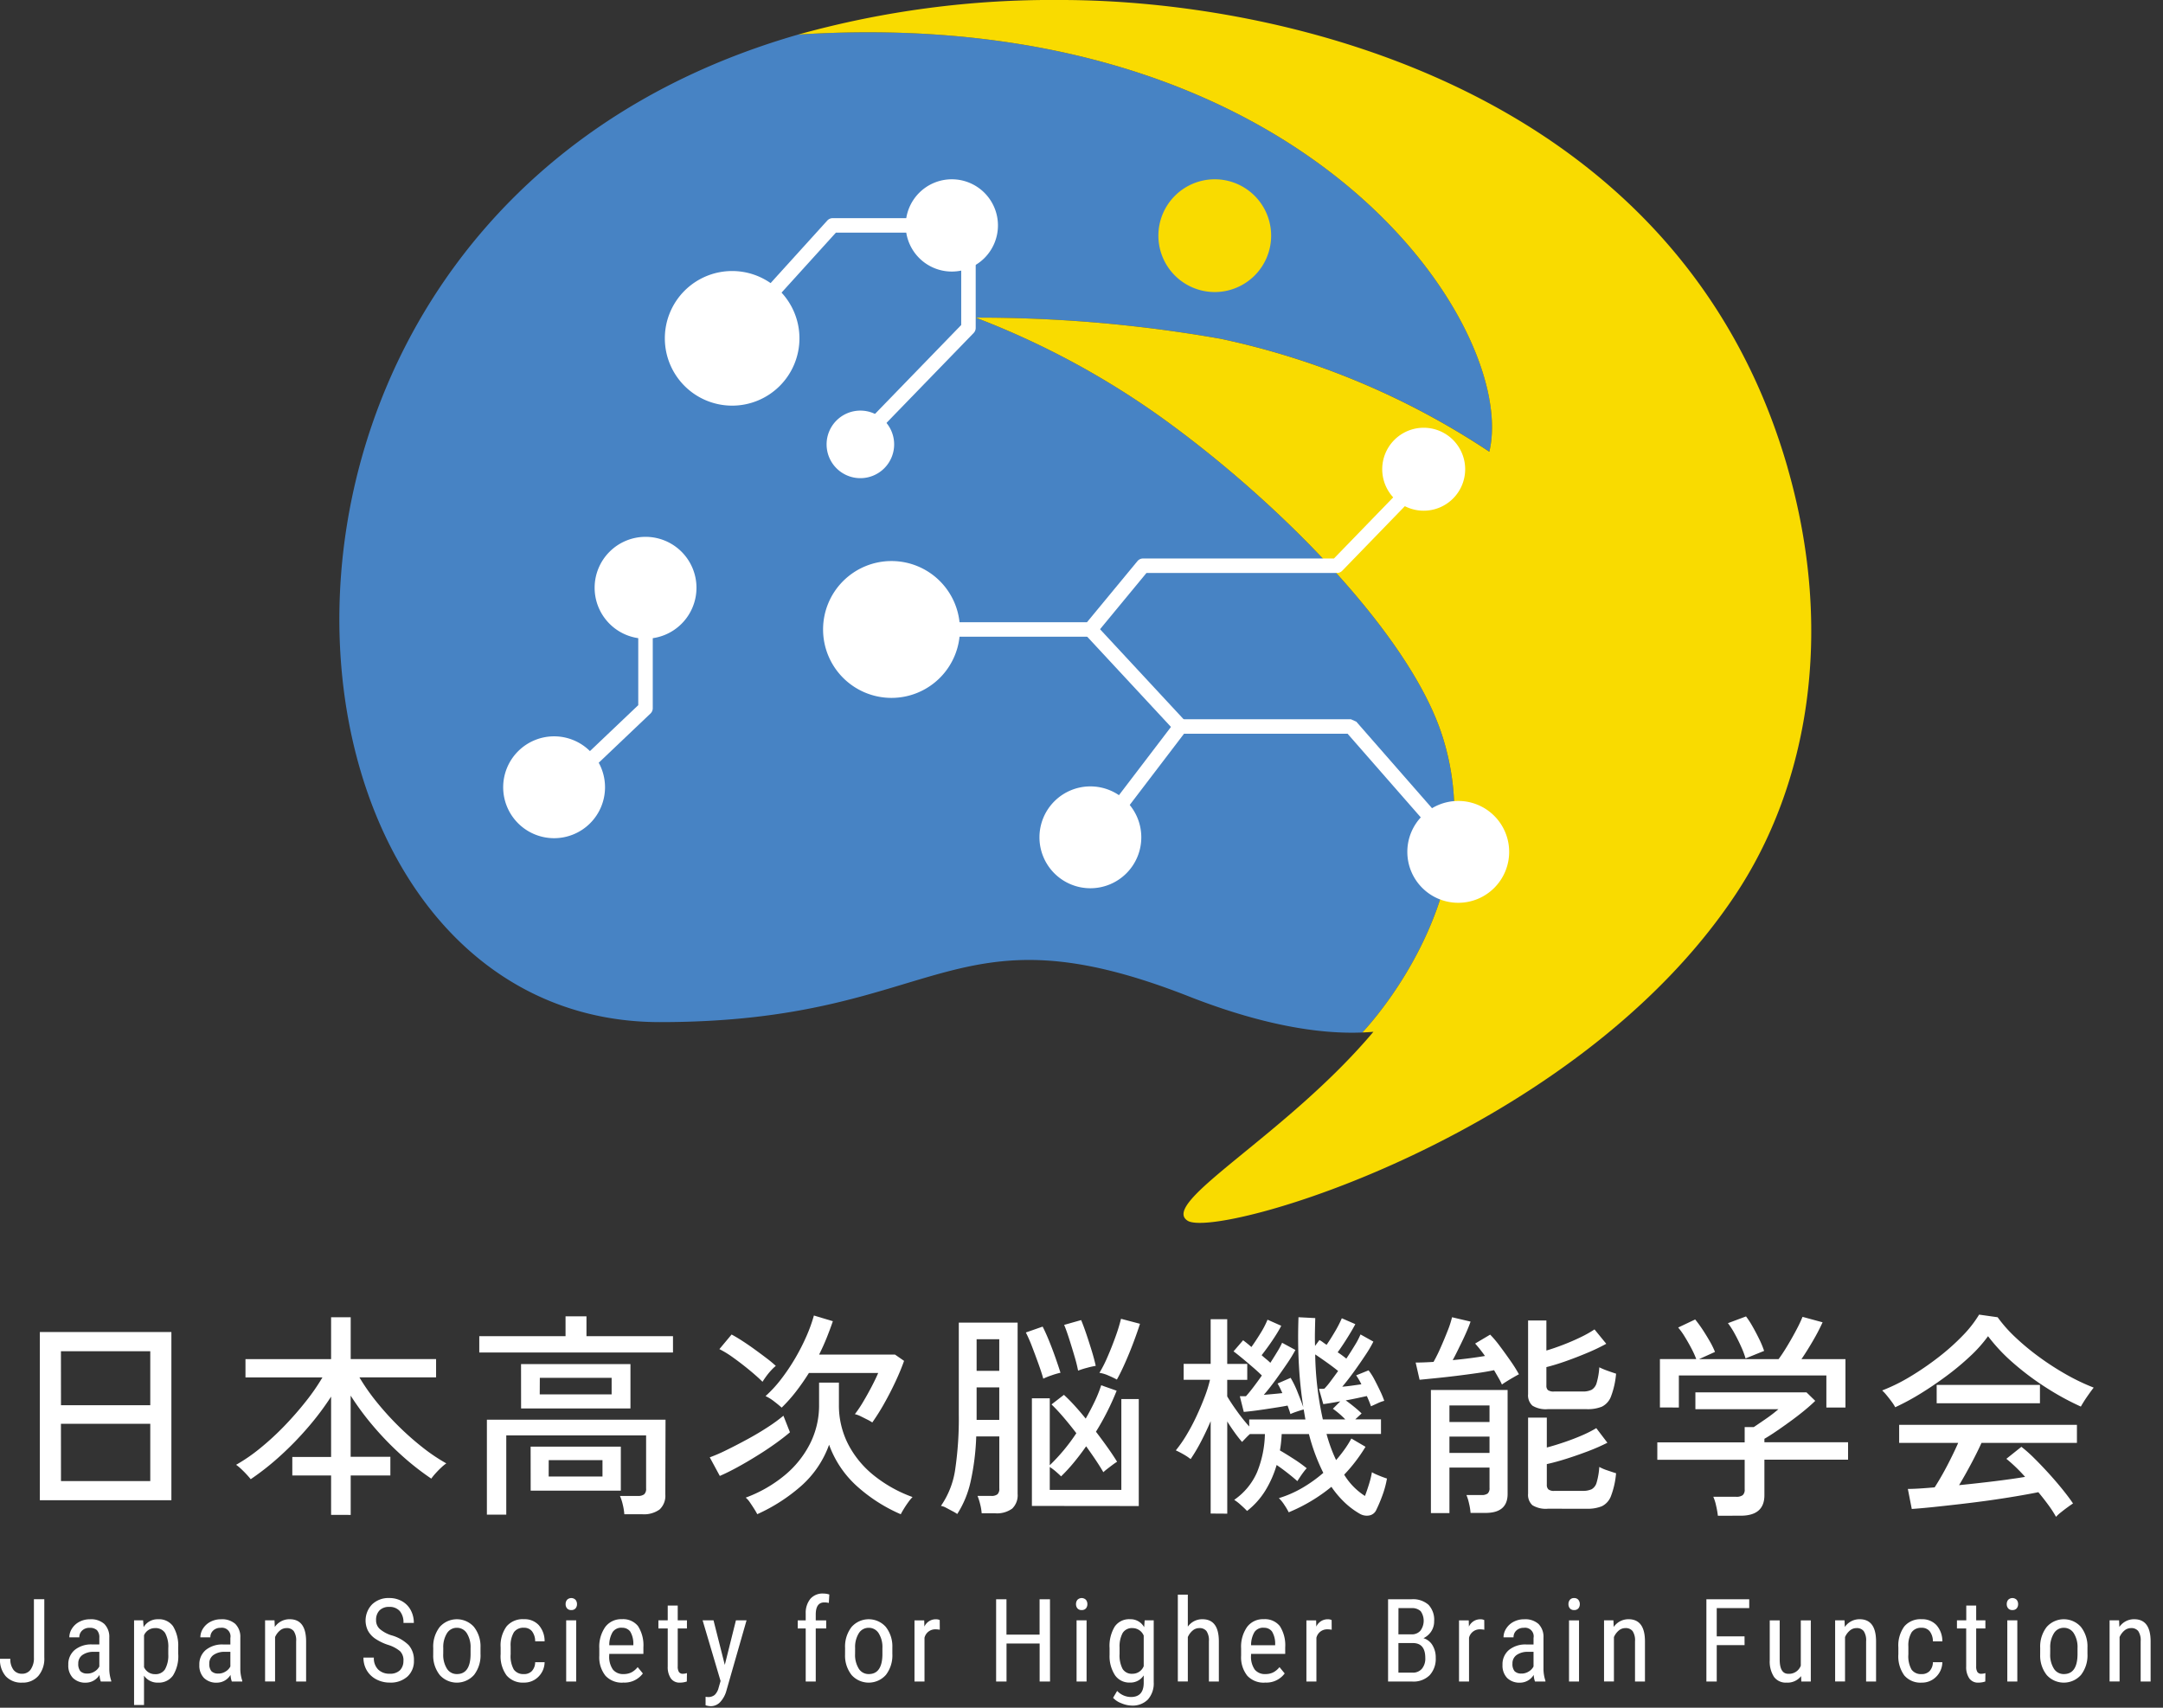
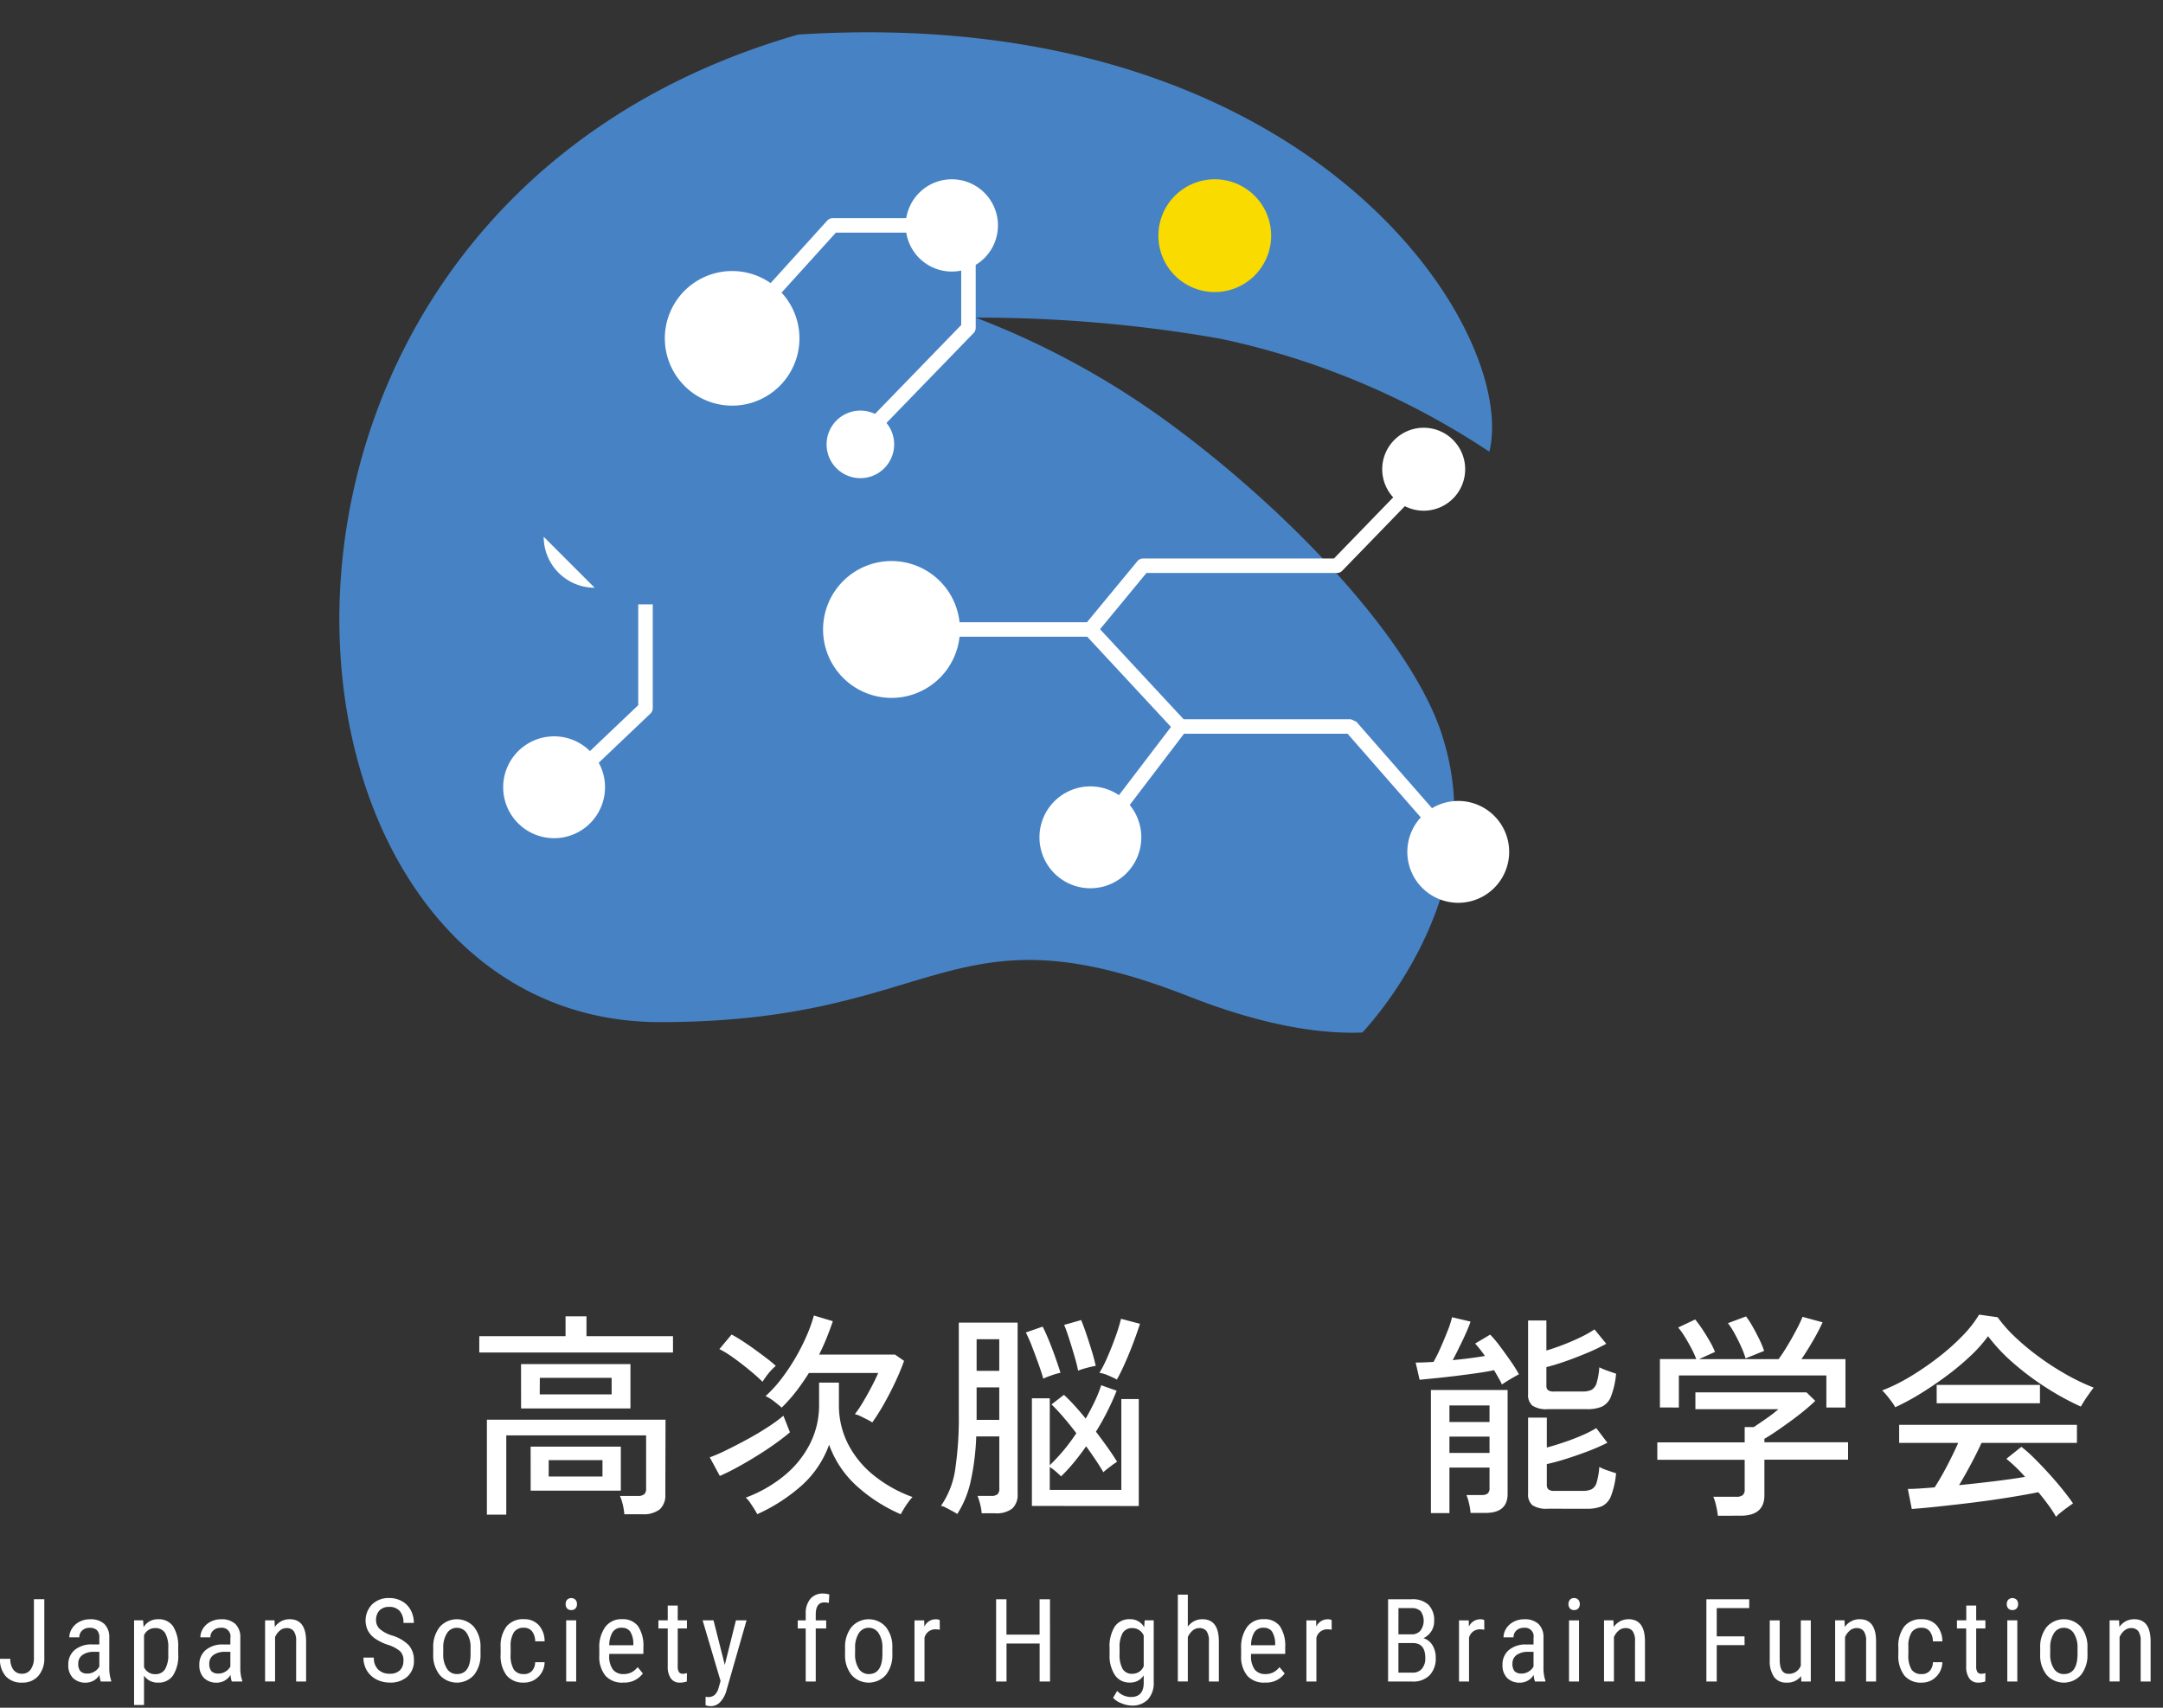
<svg xmlns="http://www.w3.org/2000/svg" width="190" height="150" viewBox="0 0 190 150">
  <rect x="0" y="0" width="190" height="150" fill="#333333" stroke="none" />
  <defs>
    <clipPath id="a">
      <rect width="190" height="150" transform="translate(-17545.459 -1127)" fill="none" />
    </clipPath>
  </defs>
  <g transform="translate(17545.459 1127)" clip-path="url(#a)">
-     <path d="M3.5,117H15.055v14.774H3.5Zm1.857,6.431H13.2v-4.746H5.353Zm0,6.659H13.2V125.06H5.353Z" transform="translate(-17545.459 -1127)" fill="#fff" />
-     <path d="M29.084,133.06V129.6H25.677v-1.628h3.407v-5.3a24.182,24.182,0,0,1-2.019,2.689,27.845,27.845,0,0,1-2.459,2.527,23.006,23.006,0,0,1-2.583,2.039c-.09-.115-.214-.259-.374-.431s-.323-.336-.488-.488a3.822,3.822,0,0,0-.421-.346,15.12,15.12,0,0,0,2.134-1.473,23.7,23.7,0,0,0,2.1-1.933q1.014-1.051,1.885-2.153a18.369,18.369,0,0,0,1.464-2.115H21.563v-1.606h7.521V115.7h1.722v3.675h7.5v1.606H31.572a17.981,17.981,0,0,0,1.512,2.163,25.5,25.5,0,0,0,1.9,2.1,24.611,24.611,0,0,0,2.106,1.867,16.035,16.035,0,0,0,2.114,1.426,3.709,3.709,0,0,0-.44.363c-.179.165-.348.339-.507.517a4.866,4.866,0,0,0-.373.459,23.452,23.452,0,0,1-2.651-2.086,26.676,26.676,0,0,1-2.44-2.517,24.194,24.194,0,0,1-1.991-2.689v5.377H34.29V129.6H30.806v3.464Z" transform="translate(-17545.459 -1127)" fill="#fff" />
    <path d="M42.1,118.8v-1.436h7.578v-1.741h1.838v1.741h7.6V118.8Zm.669,14.238V124.7H58.461l-.019,6.564a1.642,1.642,0,0,1-.5,1.321,2.338,2.338,0,0,1-1.531.42h-1.57a4.916,4.916,0,0,0-.133-.833,4.181,4.181,0,0,0-.249-.774h1.569a.869.869,0,0,0,.555-.143.632.632,0,0,0,.172-.508v-4.669H44.471v6.965Zm3-13.224H55.38v3.9H45.773Zm.842,7.254h7.923v3.865H46.615Zm.8-4.594h6.315v-1.454H47.419Zm.785,7.215h4.727v-1.435H48.2Z" transform="translate(-17545.459 -1127)" fill="#fff" />
    <path d="M63.226,129.635l-.88-1.628a14.3,14.3,0,0,0,1.474-.641q.88-.43,1.847-.956t1.8-1.072a13.9,13.9,0,0,0,1.349-.986l.574,1.454q-.536.459-1.292,1t-1.617,1.072q-.861.537-1.7.995t-1.551.767m3.752-8.269q-.46-.458-1.158-1.033t-1.407-1.082a8.666,8.666,0,0,0-1.225-.755l1.072-1.282q.4.21.947.564t1.1.756c.37.269.717.526,1.043.775a10.263,10.263,0,0,1,.794.661,3.643,3.643,0,0,0-.411.391,5.52,5.52,0,0,0-.44.537c-.135.185-.239.341-.316.468M66.518,133c-.064-.127-.156-.287-.277-.478s-.246-.38-.373-.565a1.851,1.851,0,0,0-.364-.411,11.712,11.712,0,0,0,3.387-1.933,8.708,8.708,0,0,0,2.258-2.794,7.47,7.47,0,0,0,.8-3.426v-1.952h1.742v1.952a7.47,7.47,0,0,0,.8,3.436,8.532,8.532,0,0,0,2.267,2.765,11.794,11.794,0,0,0,3.4,1.9,3.777,3.777,0,0,0-.364.439c-.141.192-.271.387-.392.584s-.214.361-.278.488a14.064,14.064,0,0,1-3.789-2.411,9.028,9.028,0,0,1-2.507-3.694,8.814,8.814,0,0,1-2.459,3.627A15.411,15.411,0,0,1,66.518,133m10.105-8.057a3.959,3.959,0,0,0-.43-.248c-.2-.1-.4-.2-.6-.3a2.227,2.227,0,0,0-.5-.181,10.417,10.417,0,0,0,.737-1.1q.391-.658.746-1.339t.565-1.177H71.054a19.451,19.451,0,0,1-1.138,1.636,13.388,13.388,0,0,1-1.254,1.406q-.249-.228-.661-.545a3.851,3.851,0,0,0-.755-.468,10.96,10.96,0,0,0,1.378-1.5,17.577,17.577,0,0,0,1.234-1.837,18.558,18.558,0,0,0,.986-1.933,13.5,13.5,0,0,0,.65-1.808l1.665.5q-.249.729-.545,1.465t-.661,1.464h6.661l.8.555q-.288.824-.747,1.808t-.995,1.934a19.751,19.751,0,0,1-1.053,1.674" transform="translate(-17545.459 -1127)" fill="#fff" />
    <path d="M84.087,132.983a4,4,0,0,0-.42-.249q-.288-.153-.565-.3a1.393,1.393,0,0,0-.449-.163,7.5,7.5,0,0,0,1.253-3.206,30.624,30.624,0,0,0,.316-4.851v-8.039h5.167v15.042a1.621,1.621,0,0,1-.478,1.293,2.26,2.26,0,0,1-1.493.411H86.231a4.369,4.369,0,0,0-.134-.8,4.936,4.936,0,0,0-.23-.726h1.206a.823.823,0,0,0,.546-.144.657.657,0,0,0,.162-.508V126.17H85.753a21.629,21.629,0,0,1-.488,3.942,8.779,8.779,0,0,1-1.178,2.871m1.7-12.574h1.99v-2.775h-1.99Zm0,4.307h1.99v-2.853h-1.99Zm5.856-3.618c-.089-.331-.227-.756-.412-1.272s-.376-1.03-.573-1.541a12.866,12.866,0,0,0-.546-1.245l1.474-.515q.248.476.545,1.2t.565,1.484q.267.756.459,1.368a6.3,6.3,0,0,0-.765.221,6.181,6.181,0,0,0-.747.3m-1,11.177v-9.454h1.569V128.7a16.585,16.585,0,0,0,2.335-2.813q-.555-.728-1.119-1.388t-1.063-1.139l1.091-.842q.461.421.948.957t.966,1.13q.439-.767.794-1.513a11.109,11.109,0,0,0,.565-1.416l1.359.479a22.859,22.859,0,0,1-1.818,3.6q.554.726,1.043,1.416t.813,1.224q-.134.078-.393.268c-.171.128-.334.253-.488.373s-.261.215-.325.278c-.191-.332-.418-.691-.679-1.082s-.54-.787-.833-1.195q-.536.765-1.09,1.435a14.876,14.876,0,0,1-1.111,1.206c-.115-.115-.267-.255-.459-.422a4.3,4.3,0,0,0-.536-.4v2.009H98.5v-7.98h1.531v9.4Zm4.057-11.886a12.97,12.97,0,0,0-.316-1.262q-.219-.747-.459-1.5c-.16-.5-.309-.922-.449-1.254l1.492-.422c.14.332.29.735.45,1.206s.316.958.469,1.454.274.952.363,1.36a7.226,7.226,0,0,0-.765.172,7.475,7.475,0,0,0-.785.248m3.407.785a7.621,7.621,0,0,0-.718-.344,3.058,3.058,0,0,0-.813-.249,11.222,11.222,0,0,0,.717-1.416q.374-.861.7-1.771a15.007,15.007,0,0,0,.478-1.558l1.666.439q-.211.67-.555,1.589t-.737,1.808c-.262.593-.508,1.1-.737,1.5" transform="translate(-17545.459 -1127)" fill="#fff" />
-     <path d="M106.346,132.944V124.83q-.4.938-.852,1.8a15.027,15.027,0,0,1-.909,1.532,4.6,4.6,0,0,0-.65-.432,6.965,6.965,0,0,0-.651-.335,11.048,11.048,0,0,0,.928-1.33,17.52,17.52,0,0,0,.881-1.655q.411-.879.727-1.714a11.343,11.343,0,0,0,.468-1.5h-2.315v-1.4h2.373v-3.923H107.8V119.8h1.76v1.4H107.8v1.455q.324.556.861,1.3a15.416,15.416,0,0,0,1.071,1.341v-.613h4.938c-.026-.141-.051-.284-.076-.43s-.051-.3-.077-.45c-.153.037-.351.1-.594.181s-.433.156-.573.221c-.026-.1-.061-.217-.106-.345s-.092-.262-.143-.4c-.256.051-.565.106-.928.162s-.737.116-1.12.172-.734.106-1.053.144-.568.065-.746.077l-.345-1.377h.536q.249-.269.623-.757t.775-1.062c-.218-.217-.488-.466-.814-.746s-.641-.549-.947-.8-.549-.447-.728-.574l.842-.976c.1.076.218.166.345.268s.255.21.383.325q.363-.5.794-1.2a7.574,7.574,0,0,0,.622-1.2l1.206.535q-.172.345-.469.814t-.631.937q-.336.47-.623.833c.14.128.278.246.412.354s.252.215.354.315q.344-.534.622-.995a6.753,6.753,0,0,0,.411-.765l1.168.632a12.835,12.835,0,0,1-.727,1.187q-.48.707-1.015,1.445t-1.034,1.31q.441-.038.862-.076c.28-.026.536-.051.765-.077-.076-.179-.15-.338-.22-.479s-.137-.261-.2-.363l1.149-.5a8.543,8.543,0,0,1,.612,1.262q.306.767.5,1.3a36.737,36.737,0,0,1-.383-3.655q-.116-1.971-.038-4.23l1.473.076q-.018.633-.029,1.245t.01,1.2l.383-.516a1.969,1.969,0,0,1,.306.191c.1.077.211.153.326.229q.344-.5.737-1.167a10.325,10.325,0,0,0,.6-1.167l1.186.517q-.249.479-.7,1.2t-.851,1.273q.21.134.4.276t.363.278q.42-.631.766-1.206a6.6,6.6,0,0,0,.478-.917l1.129.63a10.287,10.287,0,0,1-.7,1.187q-.468.708-1,1.445t-1.033,1.33c.292-.026.586-.057.88-.1s.561-.076.8-.115a5.988,5.988,0,0,0-.459-.784l1.091-.44a5.09,5.09,0,0,1,.517.813q.267.507.507,1.015a8.185,8.185,0,0,1,.354.851,2.95,2.95,0,0,0-.574.21l-.594.269c-.038-.115-.089-.252-.153-.412s-.134-.322-.21-.487c-.23.05-.507.111-.832.18s-.667.139-1.025.2c.218.153.46.337.728.555a8.911,8.911,0,0,1,.67.593l-.556.517h2.259v1.282h-4.784q.171.633.382,1.206t.459,1.091q.384-.439.728-.919a8.836,8.836,0,0,0,.612-.976l1.244.727a14.646,14.646,0,0,1-.89,1.3,13.47,13.47,0,0,1-.985,1.149A5.749,5.749,0,0,0,119.9,131.4q.19-.5.363-1.063a8.05,8.05,0,0,0,.249-1.024,2.8,2.8,0,0,0,.373.192c.173.076.351.15.536.219s.323.119.412.144a8.542,8.542,0,0,1-.412,1.512,12.948,12.948,0,0,1-.526,1.244.835.835,0,0,1-.613.488,1.22,1.22,0,0,1-.861-.163,6.91,6.91,0,0,1-1.292-.966,8.579,8.579,0,0,1-1.177-1.387,14.812,14.812,0,0,1-3.751,2.238,5.175,5.175,0,0,0-.364-.621,3.266,3.266,0,0,0-.5-.622,9.646,9.646,0,0,0,2.058-.9,12.117,12.117,0,0,0,1.846-1.321,16.969,16.969,0,0,1-1.263-3.406h-2.392q-.02.363-.057.728t-.1.707q.593.345,1.244.767a11.689,11.689,0,0,1,1.11.8,3.379,3.379,0,0,0-.287.345q-.172.229-.316.45c-.1.146-.169.259-.22.335-.243-.217-.527-.452-.852-.708s-.647-.492-.966-.709a9.272,9.272,0,0,1-1,2.258,6.757,6.757,0,0,1-1.6,1.78c-.115-.126-.294-.3-.536-.515a3.969,3.969,0,0,0-.593-.461,5.72,5.72,0,0,0,2.009-2.43,9.439,9.439,0,0,0,.689-3.349h-1.32c-.141.128-.274.259-.4.392s-.223.234-.287.3q-.288-.326-.632-.8c-.229-.319-.453-.65-.669-1v8.1Zm9.856-8.267h1.971a7.443,7.443,0,0,0-1.091-.938l.651-.651c-.293.052-.571.1-.832.144s-.482.08-.661.1l-.382-1.34h.229a1.725,1.725,0,0,0,.249-.019,6.139,6.139,0,0,0,.545-.65q.317-.422.661-.9c-.281-.23-.613-.481-1-.756s-.72-.507-1.014-.7a28.182,28.182,0,0,0,.67,5.7" transform="translate(-17545.459 -1127)" fill="#fff" />
    <path d="M131.933,121.615a5.4,5.4,0,0,0-.3-.585l-.392-.678c-.421.089-.922.176-1.5.258s-1.183.163-1.808.24-1.223.143-1.79.2-1.05.106-1.445.143l-.345-1.511q.651,0,1.57-.058a13.7,13.7,0,0,0,.622-1.254q.334-.755.622-1.491a8.45,8.45,0,0,0,.382-1.178l1.627.383q-.134.4-.4,1T128.2,118.3c-.2.42-.4.811-.593,1.168q1.606-.154,2.833-.365a11.676,11.676,0,0,0-.862-1.091l1.32-.784a9.394,9.394,0,0,1,.862,1.025q.479.639.938,1.3a12.611,12.611,0,0,1,.727,1.158q-.153.078-.45.25c-.2.113-.4.232-.593.352s-.348.221-.45.3m-6.239,11.291V122.093h6.737v9.128q0,1.667-1.934,1.667h-1.32a5.106,5.106,0,0,0-.134-.824,4.12,4.12,0,0,0-.229-.747h1.32a.869.869,0,0,0,.546-.133.622.622,0,0,0,.162-.5v-1.78h-3.521v4Zm1.627-8h3.521v-1.455h-3.521Zm0,2.717h3.521v-1.435h-3.521Zm8.65-3.847a2.247,2.247,0,0,1-1.359-.306,1.225,1.225,0,0,1-.382-1.015v-6.468h1.607v2.641q.708-.21,1.5-.516t1.521-.66a9.91,9.91,0,0,0,1.206-.68l1.033,1.263a17.1,17.1,0,0,1-1.636.784q-.948.4-1.9.737t-1.723.527v1.626a.516.516,0,0,0,.134.393.861.861,0,0,0,.555.124h2.488a1.733,1.733,0,0,0,.8-.153,1.02,1.02,0,0,0,.44-.612,6.256,6.256,0,0,0,.23-1.36,6.868,6.868,0,0,0,.717.3q.45.162.757.258a7.288,7.288,0,0,1-.45,2.009,1.626,1.626,0,0,1-.8.891,3.28,3.28,0,0,1-1.292.219Zm0,8.746a2.246,2.246,0,0,1-1.359-.306,1.226,1.226,0,0,1-.382-1.014v-6.68h1.645v2.623q.728-.192,1.541-.469t1.56-.6a10.219,10.219,0,0,0,1.244-.632l.976,1.282a16.971,16.971,0,0,1-1.655.728q-.948.363-1.914.67t-1.752.478v1.819a.546.546,0,0,0,.135.4.774.774,0,0,0,.536.133h2.468a1.826,1.826,0,0,0,.8-.144.968.968,0,0,0,.44-.6,6.245,6.245,0,0,0,.23-1.359,4,4,0,0,0,.717.305q.45.156.757.25a7.305,7.305,0,0,1-.45,2.01,1.621,1.621,0,0,1-.8.889,3.278,3.278,0,0,1-1.292.22Z" transform="translate(-17545.459 -1127)" fill="#fff" />
    <path d="M150.9,133.136a7.891,7.891,0,0,0-.153-.871,4.042,4.042,0,0,0-.249-.794h2.01a.906.906,0,0,0,.574-.143.631.631,0,0,0,.172-.507v-2.6h-7.674v-1.531h7.674v-1.34h.8q.459-.308,1.081-.737a12.206,12.206,0,0,0,1.082-.833h-7.292V122.3h9.76l.766.746c-.243.243-.559.523-.947.843s-.807.641-1.254.966-.868.622-1.263.89-.728.478-1,.632v.306h7.349v1.531h-7.349v3.119q0,1.8-2.086,1.8Zm-5.091-9.511v-4.249H149a7.7,7.7,0,0,0-.43-.947q-.277-.528-.584-1.024a5.983,5.983,0,0,0-.574-.8l1.493-.708a10.634,10.634,0,0,1,.632.86c.229.346.446.7.65,1.054a6.928,6.928,0,0,1,.459.937l-1.4.632h6.986q.344-.459.765-1.158c.281-.465.546-.935.795-1.406a12.087,12.087,0,0,0,.545-1.149l1.761.479a17.489,17.489,0,0,1-.833,1.6q-.526.909-1.024,1.636h3.866v4.249H160.43v-2.814H147.473v2.814Zm7.522-4.307a7.266,7.266,0,0,0-.374-1c-.171-.389-.363-.776-.573-1.159a6.98,6.98,0,0,0-.6-.937l1.588-.593a7.545,7.545,0,0,1,.584.9c.21.369.408.746.593,1.128a7.935,7.935,0,0,1,.412,1Z" transform="translate(-17545.459 -1127)" fill="#fff" />
    <path d="M166.477,123.606a3.526,3.526,0,0,0-.306-.478q-.21-.288-.44-.565a4.082,4.082,0,0,0-.4-.431,15.686,15.686,0,0,0,2.478-1.225,25.341,25.341,0,0,0,2.468-1.693,19.618,19.618,0,0,0,2.125-1.895,10.18,10.18,0,0,0,1.445-1.848l1.627.231a12.2,12.2,0,0,0,1.549,1.751,21.535,21.535,0,0,0,2.087,1.732,24.209,24.209,0,0,0,2.383,1.541,18.577,18.577,0,0,0,2.42,1.157q-.229.286-.554.756c-.218.313-.409.615-.575.909a23.445,23.445,0,0,1-3.005-1.637,23.972,23.972,0,0,1-2.9-2.162,15.435,15.435,0,0,1-2.248-2.383,12.069,12.069,0,0,1-1.57,1.761,23.315,23.315,0,0,1-2.105,1.751q-1.149.852-2.306,1.561a20.439,20.439,0,0,1-2.173,1.167m14.125,9.626a9.251,9.251,0,0,0-.661-1.024q-.411-.564-.89-1.139-.861.173-1.99.363t-2.373.365q-1.245.171-2.488.315t-2.344.259q-1.1.114-1.924.172l-.344-1.761q.439,0,1.043-.038t1.311-.1q.324-.5.7-1.167t.737-1.4q.363-.726.631-1.339h-5.186v-1.588h15.616v1.588h-8.382q-.4.88-.938,1.885c-.357.669-.7,1.28-1.033,1.828q1.549-.154,3.1-.344t2.7-.383a13.99,13.99,0,0,0-1.646-1.588l1.32-1.054a11.97,11.97,0,0,1,1.111.986q.63.622,1.292,1.35t1.224,1.426q.564.7.909,1.215-.153.095-.469.325c-.21.153-.411.307-.6.459a3.329,3.329,0,0,0-.42.383m-10.488-11.578h9.071v1.607h-9.071Z" transform="translate(-17545.459 -1127)" fill="#fff" />
    <path d="M2.979,140.468h.913v5.119a2.337,2.337,0,0,1-.528,1.623,1.821,1.821,0,0,1-1.422.586,1.851,1.851,0,0,1-1.431-.556A2.194,2.194,0,0,1,0,145.7H.909a1.534,1.534,0,0,0,.273.969.913.913,0,0,0,.76.347.9.9,0,0,0,.754-.377,1.73,1.73,0,0,0,.283-1.057Z" transform="translate(-17545.459 -1127)" fill="#fff" />
    <path d="M8.855,147.7a1.941,1.941,0,0,1-.114-.586,1.4,1.4,0,0,1-1.191.685,1.543,1.543,0,0,1-1.14-.41A1.559,1.559,0,0,1,6,146.231a1.63,1.63,0,0,1,.556-1.3,2.279,2.279,0,0,1,1.524-.491h.645v-.572a.921.921,0,0,0-.213-.685.912.912,0,0,0-.651-.2.9.9,0,0,0-.645.236.788.788,0,0,0-.248.6H6.09a1.422,1.422,0,0,1,.243-.787,1.689,1.689,0,0,1,.656-.588,1.957,1.957,0,0,1,.918-.214,1.748,1.748,0,0,1,1.254.41,1.6,1.6,0,0,1,.439,1.193v2.711a3.3,3.3,0,0,0,.169,1.078v.079Zm-1.171-.7a1.162,1.162,0,0,0,.615-.178,1.1,1.1,0,0,0,.427-.446V145.09h-.5a1.655,1.655,0,0,0-.988.28.888.888,0,0,0-.363.756.984.984,0,0,0,.184.663.8.8,0,0,0,.621.206" transform="translate(-17545.459 -1127)" fill="#fff" />
    <path d="M15.656,145.269a3.209,3.209,0,0,1-.46,1.9,1.515,1.515,0,0,1-1.3.626,1.442,1.442,0,0,1-1.246-.612v2.578h-.873v-7.438h.794l.045.6a1.412,1.412,0,0,1,1.265-.694,1.51,1.51,0,0,1,1.321.615,3.265,3.265,0,0,1,.452,1.842Zm-.874-.5a2.508,2.508,0,0,0-.278-1.333.983.983,0,0,0-.894-.429,1.034,1.034,0,0,0-.958.63v2.8a1.038,1.038,0,0,0,.968.615.973.973,0,0,0,.876-.429,2.465,2.465,0,0,0,.286-1.314Z" transform="translate(-17545.459 -1127)" fill="#fff" />
    <path d="M20.365,147.7a1.974,1.974,0,0,1-.114-.586,1.4,1.4,0,0,1-1.191.685,1.543,1.543,0,0,1-1.14-.41,1.559,1.559,0,0,1-.409-1.154,1.63,1.63,0,0,1,.556-1.3,2.279,2.279,0,0,1,1.524-.491h.645v-.572a.754.754,0,0,0-.864-.889.9.9,0,0,0-.645.236.788.788,0,0,0-.248.6H17.6a1.422,1.422,0,0,1,.243-.787,1.689,1.689,0,0,1,.656-.588,1.957,1.957,0,0,1,.918-.214,1.748,1.748,0,0,1,1.254.41,1.6,1.6,0,0,1,.439,1.193v2.711a3.3,3.3,0,0,0,.169,1.078v.079Zm-1.171-.7a1.162,1.162,0,0,0,.615-.178,1.1,1.1,0,0,0,.427-.446V145.09h-.5a1.655,1.655,0,0,0-.988.28.888.888,0,0,0-.363.756.984.984,0,0,0,.184.663.8.8,0,0,0,.621.206" transform="translate(-17545.459 -1127)" fill="#fff" />
    <path d="M24.114,142.324l.025.582a1.563,1.563,0,0,1,1.305-.68q1.423,0,1.445,1.9V147.7h-.875v-3.53a1.462,1.462,0,0,0-.211-.9.759.759,0,0,0-.633-.265.885.885,0,0,0-.587.219,1.542,1.542,0,0,0-.42.57v3.9h-.878v-5.372Z" transform="translate(-17545.459 -1127)" fill="#fff" />
    <path d="M35.44,145.87a1.116,1.116,0,0,0-.293-.83,3.017,3.017,0,0,0-1.057-.561,4.548,4.548,0,0,1-1.169-.572,2.042,2.042,0,0,1-.606-.686,2.033,2.033,0,0,1,.372-2.3,2.069,2.069,0,0,1,1.5-.556,2.231,2.231,0,0,1,1.132.284,1.937,1.937,0,0,1,.765.789,2.344,2.344,0,0,1,.268,1.111H35.44a1.525,1.525,0,0,0-.322-1.038,1.175,1.175,0,0,0-.929-.367,1.146,1.146,0,0,0-.854.309,1.182,1.182,0,0,0-.3.865,1.009,1.009,0,0,0,.327.766,2.911,2.911,0,0,0,1.013.552,3.5,3.5,0,0,1,1.527.869,1.964,1.964,0,0,1,.458,1.351,1.829,1.829,0,0,1-.57,1.407,2.2,2.2,0,0,1-1.554.529,2.51,2.51,0,0,1-1.165-.275,2.092,2.092,0,0,1-.839-.775,2.154,2.154,0,0,1-.305-1.145h.914a1.4,1.4,0,0,0,.374,1.043,1.389,1.389,0,0,0,1.021.373,1.219,1.219,0,0,0,.9-.308,1.149,1.149,0,0,0,.3-.839" transform="translate(-17545.459 -1127)" fill="#fff" />
    <path d="M38.056,144.762a2.807,2.807,0,0,1,.568-1.853,2.01,2.01,0,0,1,3-.018,2.751,2.751,0,0,1,.584,1.812v.566a2.8,2.8,0,0,1-.566,1.847,2.021,2.021,0,0,1-3.006.02,2.738,2.738,0,0,1-.583-1.788Zm.878.507a2.279,2.279,0,0,0,.325,1.3,1.01,1.01,0,0,0,.876.474q1.163,0,1.2-1.677v-.607a2.275,2.275,0,0,0-.328-1.3,1.015,1.015,0,0,0-.878-.479,1,1,0,0,0-.867.479,2.29,2.29,0,0,0-.325,1.3Z" transform="translate(-17545.459 -1127)" fill="#fff" />
    <path d="M46.022,147.046a.933.933,0,0,0,.7-.27A1.155,1.155,0,0,0,47.01,146h.829a1.826,1.826,0,0,1-.548,1.283,1.743,1.743,0,0,1-1.269.51,1.87,1.87,0,0,1-1.521-.628,2.859,2.859,0,0,1-.525-1.87v-.59a2.849,2.849,0,0,1,.522-1.85,1.858,1.858,0,0,1,1.519-.632,1.7,1.7,0,0,1,1.308.521,2.119,2.119,0,0,1,.514,1.424H47.01a1.46,1.46,0,0,0-.285-.893.884.884,0,0,0-.708-.3,1.01,1.01,0,0,0-.869.386,2.22,2.22,0,0,0-.293,1.264v.685a2.383,2.383,0,0,0,.281,1.339,1.013,1.013,0,0,0,.886.393" transform="translate(-17545.459 -1127)" fill="#fff" />
    <path d="M50.683,140.9a.568.568,0,0,1-.124.372.466.466,0,0,1-.378.148.458.458,0,0,1-.372-.148.563.563,0,0,1-.124-.372.583.583,0,0,1,.124-.378.526.526,0,0,1,.747,0,.581.581,0,0,1,.127.375m-.07,6.8h-.879v-5.372h.879Z" transform="translate(-17545.459 -1127)" fill="#fff" />
    <path d="M54.729,147.795a1.96,1.96,0,0,1-1.54-.6,2.59,2.59,0,0,1-.546-1.756v-.65a3.021,3.021,0,0,1,.524-1.883,1.738,1.738,0,0,1,1.462-.683,1.678,1.678,0,0,1,1.41.6,3.1,3.1,0,0,1,.477,1.872v.576h-3v.124a1.959,1.959,0,0,0,.325,1.256,1.146,1.146,0,0,0,.936.393,1.529,1.529,0,0,0,.683-.147,1.708,1.708,0,0,0,.553-.465l.457.557a2,2,0,0,1-1.742.8m-.1-4.816a.92.92,0,0,0-.809.375,2.221,2.221,0,0,0-.3,1.164h2.115V144.4a2.059,2.059,0,0,0-.276-1.093.85.85,0,0,0-.732-.328" transform="translate(-17545.459 -1127)" fill="#fff" />
    <path d="M59.532,141.024v1.3h.809v.711h-.809v3.335a.913.913,0,0,0,.1.482.39.39,0,0,0,.357.165,1.128,1.128,0,0,0,.353-.06l-.01.739a1.921,1.921,0,0,1-.61.1.922.922,0,0,1-.794-.372,1.751,1.751,0,0,1-.274-1.052v-3.337h-.819v-.711h.819v-1.3Z" transform="translate(-17545.459 -1127)" fill="#fff" />
    <path d="M63.667,146.237l.978-3.913h.933l-1.757,6.132a2.4,2.4,0,0,1-.561,1.05,1.14,1.14,0,0,1-.824.359,1.726,1.726,0,0,1-.457-.079v-.744l.194.019a.9.9,0,0,0,.6-.181,1.29,1.29,0,0,0,.35-.628l.173-.6-1.578-5.327h.958Z" transform="translate(-17545.459 -1127)" fill="#fff" />
    <path d="M70.774,147.7v-4.661h-.7v-.711h.7v-.62a1.945,1.945,0,0,1,.414-1.279,1.422,1.422,0,0,1,1.13-.459,1.8,1.8,0,0,1,.531.084l-.044.741a1.734,1.734,0,0,0-.4-.045q-.75,0-.749,1.07v.508h.918v.711h-.918V147.7Z" transform="translate(-17545.459 -1127)" fill="#fff" />
    <path d="M74.233,144.762a2.807,2.807,0,0,1,.568-1.853,2.01,2.01,0,0,1,3-.018,2.751,2.751,0,0,1,.584,1.812v.566a2.8,2.8,0,0,1-.566,1.847,2.021,2.021,0,0,1-3.006.02,2.738,2.738,0,0,1-.583-1.788Zm.878.507a2.279,2.279,0,0,0,.325,1.3,1.01,1.01,0,0,0,.876.474q1.163,0,1.2-1.677v-.607a2.275,2.275,0,0,0-.328-1.3,1.015,1.015,0,0,0-.878-.479,1,1,0,0,0-.867.479,2.29,2.29,0,0,0-.325,1.3Z" transform="translate(-17545.459 -1127)" fill="#fff" />
    <path d="M82.552,143.149a2.149,2.149,0,0,0-.4-.035.965.965,0,0,0-.943.739V147.7h-.879v-5.372h.854l.015.547a1.093,1.093,0,0,1,1-.645.777.777,0,0,1,.347.069Z" transform="translate(-17545.459 -1127)" fill="#fff" />
    <path d="M92.236,147.7h-.913v-3.341H88.414V147.7H87.5v-7.228h.909v3.107h2.909v-3.107h.913Z" transform="translate(-17545.459 -1127)" fill="#fff" />
-     <path d="M95.516,140.9a.568.568,0,0,1-.124.372.464.464,0,0,1-.377.148.458.458,0,0,1-.373-.148.568.568,0,0,1-.124-.372.588.588,0,0,1,.124-.378.528.528,0,0,1,.748,0,.58.58,0,0,1,.126.375m-.07,6.8h-.879v-5.372h.879Z" transform="translate(-17545.459 -1127)" fill="#fff" />
    <path d="M97.466,144.767a3.275,3.275,0,0,1,.457-1.9,1.533,1.533,0,0,1,1.335-.642,1.371,1.371,0,0,1,1.246.7l.045-.6h.794v5.421a2.127,2.127,0,0,1-.511,1.532,1.884,1.884,0,0,1-1.425.534,2.425,2.425,0,0,1-.891-.2,1.871,1.871,0,0,1-.742-.483l.357-.606a1.69,1.69,0,0,0,1.207.536q1.1,0,1.127-1.2v-.7a1.38,1.38,0,0,1-1.212.631,1.527,1.527,0,0,1-1.3-.629,3.065,3.065,0,0,1-.487-1.8Zm.879.5a2.568,2.568,0,0,0,.266,1.326.946.946,0,0,0,.871.424,1.05,1.05,0,0,0,.983-.669v-2.683a1.064,1.064,0,0,0-.973-.659.955.955,0,0,0-.874.424,2.5,2.5,0,0,0-.273,1.3Z" transform="translate(-17545.459 -1127)" fill="#fff" />
    <path d="M104.34,142.876a1.549,1.549,0,0,1,1.281-.65q1.425,0,1.444,1.9V147.7h-.873v-3.53a1.462,1.462,0,0,0-.211-.9.76.76,0,0,0-.633-.265.889.889,0,0,0-.588.219,1.564,1.564,0,0,0-.42.57v3.9h-.878v-7.625h.878Z" transform="translate(-17545.459 -1127)" fill="#fff" />
    <path d="M111.107,147.795a1.96,1.96,0,0,1-1.54-.6,2.59,2.59,0,0,1-.546-1.756v-.65a3.021,3.021,0,0,1,.524-1.883,1.738,1.738,0,0,1,1.462-.683,1.678,1.678,0,0,1,1.41.6,3.1,3.1,0,0,1,.477,1.872v.576h-3v.124a1.959,1.959,0,0,0,.325,1.256,1.146,1.146,0,0,0,.936.393,1.529,1.529,0,0,0,.683-.147,1.708,1.708,0,0,0,.553-.465l.457.557a2,2,0,0,1-1.742.8m-.1-4.816a.92.92,0,0,0-.809.375,2.221,2.221,0,0,0-.3,1.164h2.115V144.4a2.059,2.059,0,0,0-.276-1.093.85.85,0,0,0-.732-.328" transform="translate(-17545.459 -1127)" fill="#fff" />
    <path d="M116.978,143.149a2.149,2.149,0,0,0-.4-.035.965.965,0,0,0-.943.739V147.7h-.879v-5.372h.854l.015.547a1.093,1.093,0,0,1,1-.645.777.777,0,0,1,.347.069Z" transform="translate(-17545.459 -1127)" fill="#fff" />
    <path d="M121.93,147.7v-7.228h2.061a2.057,2.057,0,0,1,1.486.482,1.919,1.919,0,0,1,.5,1.444,1.6,1.6,0,0,1-.253.894,1.7,1.7,0,0,1-.685.6,1.381,1.381,0,0,1,.787.612,2.047,2.047,0,0,1,.29,1.111,2.116,2.116,0,0,1-.534,1.529,2.007,2.007,0,0,1-1.521.556Zm.909-4.145h1.167a.984.984,0,0,0,.762-.318,1.466,1.466,0,0,0,.027-1.714,1.074,1.074,0,0,0-.8-.272h-1.152Zm0,.765v2.6h1.241a1.044,1.044,0,0,0,.819-.34,1.387,1.387,0,0,0,.3-.955q0-1.308-1.1-1.306Z" transform="translate(-17545.459 -1127)" fill="#fff" />
    <path d="M130.384,143.149a2.149,2.149,0,0,0-.4-.035.965.965,0,0,0-.943.739V147.7h-.879v-5.372h.854l.015.547a1.093,1.093,0,0,1,1-.645.777.777,0,0,1,.347.069Z" transform="translate(-17545.459 -1127)" fill="#fff" />
    <path d="M134.836,147.7a1.942,1.942,0,0,1-.114-.586,1.4,1.4,0,0,1-1.191.685,1.543,1.543,0,0,1-1.14-.41,1.559,1.559,0,0,1-.409-1.154,1.63,1.63,0,0,1,.556-1.3,2.279,2.279,0,0,1,1.524-.491h.645v-.572a.754.754,0,0,0-.864-.889.9.9,0,0,0-.645.236.788.788,0,0,0-.248.6h-.879a1.422,1.422,0,0,1,.243-.787,1.689,1.689,0,0,1,.656-.588,1.957,1.957,0,0,1,.918-.214,1.748,1.748,0,0,1,1.254.41,1.6,1.6,0,0,1,.439,1.193v2.711a3.305,3.305,0,0,0,.169,1.078v.079Zm-1.171-.7a1.162,1.162,0,0,0,.615-.178,1.1,1.1,0,0,0,.427-.446V145.09h-.5a1.655,1.655,0,0,0-.988.28.888.888,0,0,0-.363.756.984.984,0,0,0,.184.663.8.8,0,0,0,.621.206" transform="translate(-17545.459 -1127)" fill="#fff" />
    <path d="M138.772,140.9a.568.568,0,0,1-.124.372.463.463,0,0,1-.377.148.455.455,0,0,1-.372-.148.563.563,0,0,1-.124-.372.583.583,0,0,1,.124-.378.449.449,0,0,1,.372-.154.457.457,0,0,1,.375.157.58.58,0,0,1,.126.375m-.069,6.8h-.879v-5.372h.879Z" transform="translate(-17545.459 -1127)" fill="#fff" />
    <path d="M141.725,142.324l.025.582a1.564,1.564,0,0,1,1.3-.68q1.425,0,1.445,1.9V147.7h-.874v-3.53a1.461,1.461,0,0,0-.211-.9.76.76,0,0,0-.633-.265.889.889,0,0,0-.588.219,1.564,1.564,0,0,0-.42.57v3.9H140.9v-5.372Z" transform="translate(-17545.459 -1127)" fill="#fff" />
    <path d="M153.245,144.5H150.8V147.7h-.909v-7.229h3.763v.78H150.8v2.478h2.442Z" transform="translate(-17545.459 -1127)" fill="#fff" />
    <path d="M158.209,147.224a1.508,1.508,0,0,1-1.276.571,1.283,1.283,0,0,1-1.1-.5,2.465,2.465,0,0,1-.377-1.467v-3.5h.874v3.435q0,1.257.754,1.257a1.1,1.1,0,0,0,1.1-.715v-3.977h.879V147.7h-.834Z" transform="translate(-17545.459 -1127)" fill="#fff" />
    <path d="M162.025,142.324l.025.582a1.564,1.564,0,0,1,1.3-.68q1.425,0,1.445,1.9V147.7h-.874v-3.53a1.461,1.461,0,0,0-.211-.9.759.759,0,0,0-.633-.265.889.889,0,0,0-.588.219,1.564,1.564,0,0,0-.42.57v3.9H161.2v-5.372Z" transform="translate(-17545.459 -1127)" fill="#fff" />
    <path d="M168.8,147.046a.933.933,0,0,0,.7-.27,1.155,1.155,0,0,0,.288-.773h.829a1.826,1.826,0,0,1-.548,1.283,1.743,1.743,0,0,1-1.269.51,1.87,1.87,0,0,1-1.521-.628,2.859,2.859,0,0,1-.525-1.87v-.59a2.849,2.849,0,0,1,.522-1.85,1.858,1.858,0,0,1,1.519-.632,1.7,1.7,0,0,1,1.308.521,2.119,2.119,0,0,1,.514,1.424h-.829a1.46,1.46,0,0,0-.285-.893.884.884,0,0,0-.708-.3,1.01,1.01,0,0,0-.869.386,2.22,2.22,0,0,0-.293,1.264v.685a2.383,2.383,0,0,0,.281,1.339,1.013,1.013,0,0,0,.886.393" transform="translate(-17545.459 -1127)" fill="#fff" />
    <path d="M173.59,141.024v1.3h.809v.711h-.809v3.335a.913.913,0,0,0,.1.482.39.39,0,0,0,.357.165,1.128,1.128,0,0,0,.353-.06l-.01.739a1.921,1.921,0,0,1-.61.1.922.922,0,0,1-.794-.372,1.751,1.751,0,0,1-.274-1.052v-3.337H171.9v-.711h.819v-1.3Z" transform="translate(-17545.459 -1127)" fill="#fff" />
    <path d="M177.273,140.9a.568.568,0,0,1-.124.372.464.464,0,0,1-.377.148.458.458,0,0,1-.373-.148.568.568,0,0,1-.124-.372.588.588,0,0,1,.124-.378.528.528,0,0,1,.748,0,.58.58,0,0,1,.126.375m-.07,6.8h-.879v-5.372h.879Z" transform="translate(-17545.459 -1127)" fill="#fff" />
    <path d="M179.213,144.762a2.807,2.807,0,0,1,.568-1.853,2.01,2.01,0,0,1,3-.018,2.751,2.751,0,0,1,.584,1.812v.566a2.8,2.8,0,0,1-.566,1.847,2.021,2.021,0,0,1-3.006.02,2.738,2.738,0,0,1-.583-1.788Zm.878.507a2.279,2.279,0,0,0,.325,1.3,1.01,1.01,0,0,0,.876.474q1.162,0,1.2-1.677v-.607a2.274,2.274,0,0,0-.328-1.3,1.015,1.015,0,0,0-.878-.479,1,1,0,0,0-.867.479,2.29,2.29,0,0,0-.325,1.3Z" transform="translate(-17545.459 -1127)" fill="#fff" />
    <path d="M186.142,142.324l.025.582a1.564,1.564,0,0,1,1.3-.68q1.425,0,1.445,1.9V147.7h-.874v-3.53a1.461,1.461,0,0,0-.211-.9.76.76,0,0,0-.633-.265.889.889,0,0,0-.588.219,1.564,1.564,0,0,0-.42.57v3.9h-.878v-5.372Z" transform="translate(-17545.459 -1127)" fill="#fff" />
    <path d="M126.652,64.5c-2.889-8.82-14.345-20.479-24.8-27.954A72.71,72.71,0,0,0,85.709,27.9a122.349,122.349,0,0,1,21.518,1.856,68.2,68.2,0,0,1,23.6,9.921C133.4,28.982,115.1.176,70.112,3.036,15.629,18.707,21.283,89.779,57.98,89.779c24.9,0,25.19-10.683,46.7-2.161,3.239,1.253,9.27,3.309,14.992,3.072,1.223-1.309,11.388-12.727,6.977-26.19" transform="translate(-17545.459 -1127)" fill="#4783c4" />
-     <path d="M157.018,41.055C147.465,7.827,112.737,0,93.186,0A83.241,83.241,0,0,0,70.112,3.036C115.1.176,133.4,28.982,130.823,39.679a68.2,68.2,0,0,0-23.6-9.921A122.334,122.334,0,0,0,85.709,27.9a72.71,72.71,0,0,1,16.14,8.644c10.458,7.475,21.914,19.134,24.8,27.954,4.411,13.463-5.754,24.881-6.977,26.189.325-.013.648-.03.97-.059-7.627,9.061-18.855,15.022-16.313,16.6,2.614,1.62,34.023-7.406,48.134-28.673,6.3-9.5,8.753-22.887,4.552-37.5" transform="translate(-17545.459 -1127)" fill="#f9db00" />
    <path d="M111.658,20.7a4.952,4.952,0,1,1-4.952-4.952,4.952,4.952,0,0,1,4.952,4.952" transform="translate(-17545.459 -1127)" fill="#f9db00" />
    <path d="M49.842,69.611l-.877-.923,7.1-6.75V53.084h1.274v9.128a.638.638,0,0,1-.2.461Z" transform="translate(-17545.459 -1127)" fill="#fff" />
    <path d="M77.737,37.282l-.914-.887,7.61-7.847V20.436H73.424l-6.87,7.58-.944-.855,7.06-7.789a.634.634,0,0,1,.472-.209H85.069a.637.637,0,0,1,.637.636v9.007a.634.634,0,0,1-.18.443Z" transform="translate(-17545.459 -1127)" fill="#fff" />
    <path d="M95.78,55.928H82.148V54.655H95.48l4.434-5.368a.638.638,0,0,1,.491-.231h16.77l7.6-7.84.914.887L117.9,50.136a.64.64,0,0,1-.458.193H100.705L96.271,55.7a.638.638,0,0,1-.491.231" transform="translate(-17545.459 -1127)" fill="#fff" />
    <path d="M96.266,74.184a.636.636,0,0,1-.506-1.023l7.425-9.737.506-.25h14.97l.48.217,8.519,9.737a.637.637,0,0,1-.958.839l-8.33-9.52H104.006l-7.233,9.486a.634.634,0,0,1-.507.251" transform="translate(-17545.459 -1127)" fill="#fff" />
    <rect width="1.273" height="11.626" transform="translate(-17450.145 -1071.276) rotate(-42.877)" fill="#fff" />
-     <path d="M52.233,51.623A4.473,4.473,0,1,1,56.706,56.1a4.473,4.473,0,0,1-4.473-4.473" transform="translate(-17545.459 -1127)" fill="#fff" />
+     <path d="M52.233,51.623a4.473,4.473,0,0,1-4.473-4.473" transform="translate(-17545.459 -1127)" fill="#fff" />
    <path d="M44.2,69.15a4.473,4.473,0,1,1,4.473,4.473A4.473,4.473,0,0,1,44.2,69.15" transform="translate(-17545.459 -1127)" fill="#fff" />
    <path d="M58.4,29.718a5.912,5.912,0,1,1,5.912,5.912A5.912,5.912,0,0,1,58.4,29.718" transform="translate(-17545.459 -1127)" fill="#fff" />
    <path d="M72.609,39.029A2.967,2.967,0,1,1,75.576,42a2.967,2.967,0,0,1-2.967-2.967" transform="translate(-17545.459 -1127)" fill="#fff" />
    <path d="M79.557,19.8a4.052,4.052,0,1,1,4.052,4.052A4.052,4.052,0,0,1,79.557,19.8" transform="translate(-17545.459 -1127)" fill="#fff" />
    <path d="M121.416,41.216a3.643,3.643,0,1,1,3.642,3.642,3.642,3.642,0,0,1-3.642-3.642" transform="translate(-17545.459 -1127)" fill="#fff" />
    <path d="M72.3,55.291A6.01,6.01,0,1,1,78.315,61.3,6.011,6.011,0,0,1,72.3,55.291" transform="translate(-17545.459 -1127)" fill="#fff" />
    <path d="M91.307,73.547A4.473,4.473,0,1,1,95.78,78.02a4.473,4.473,0,0,1-4.473-4.473" transform="translate(-17545.459 -1127)" fill="#fff" />
    <path d="M123.621,74.825a4.473,4.473,0,1,1,4.473,4.473,4.473,4.473,0,0,1-4.473-4.473" transform="translate(-17545.459 -1127)" fill="#fff" />
  </g>
</svg>